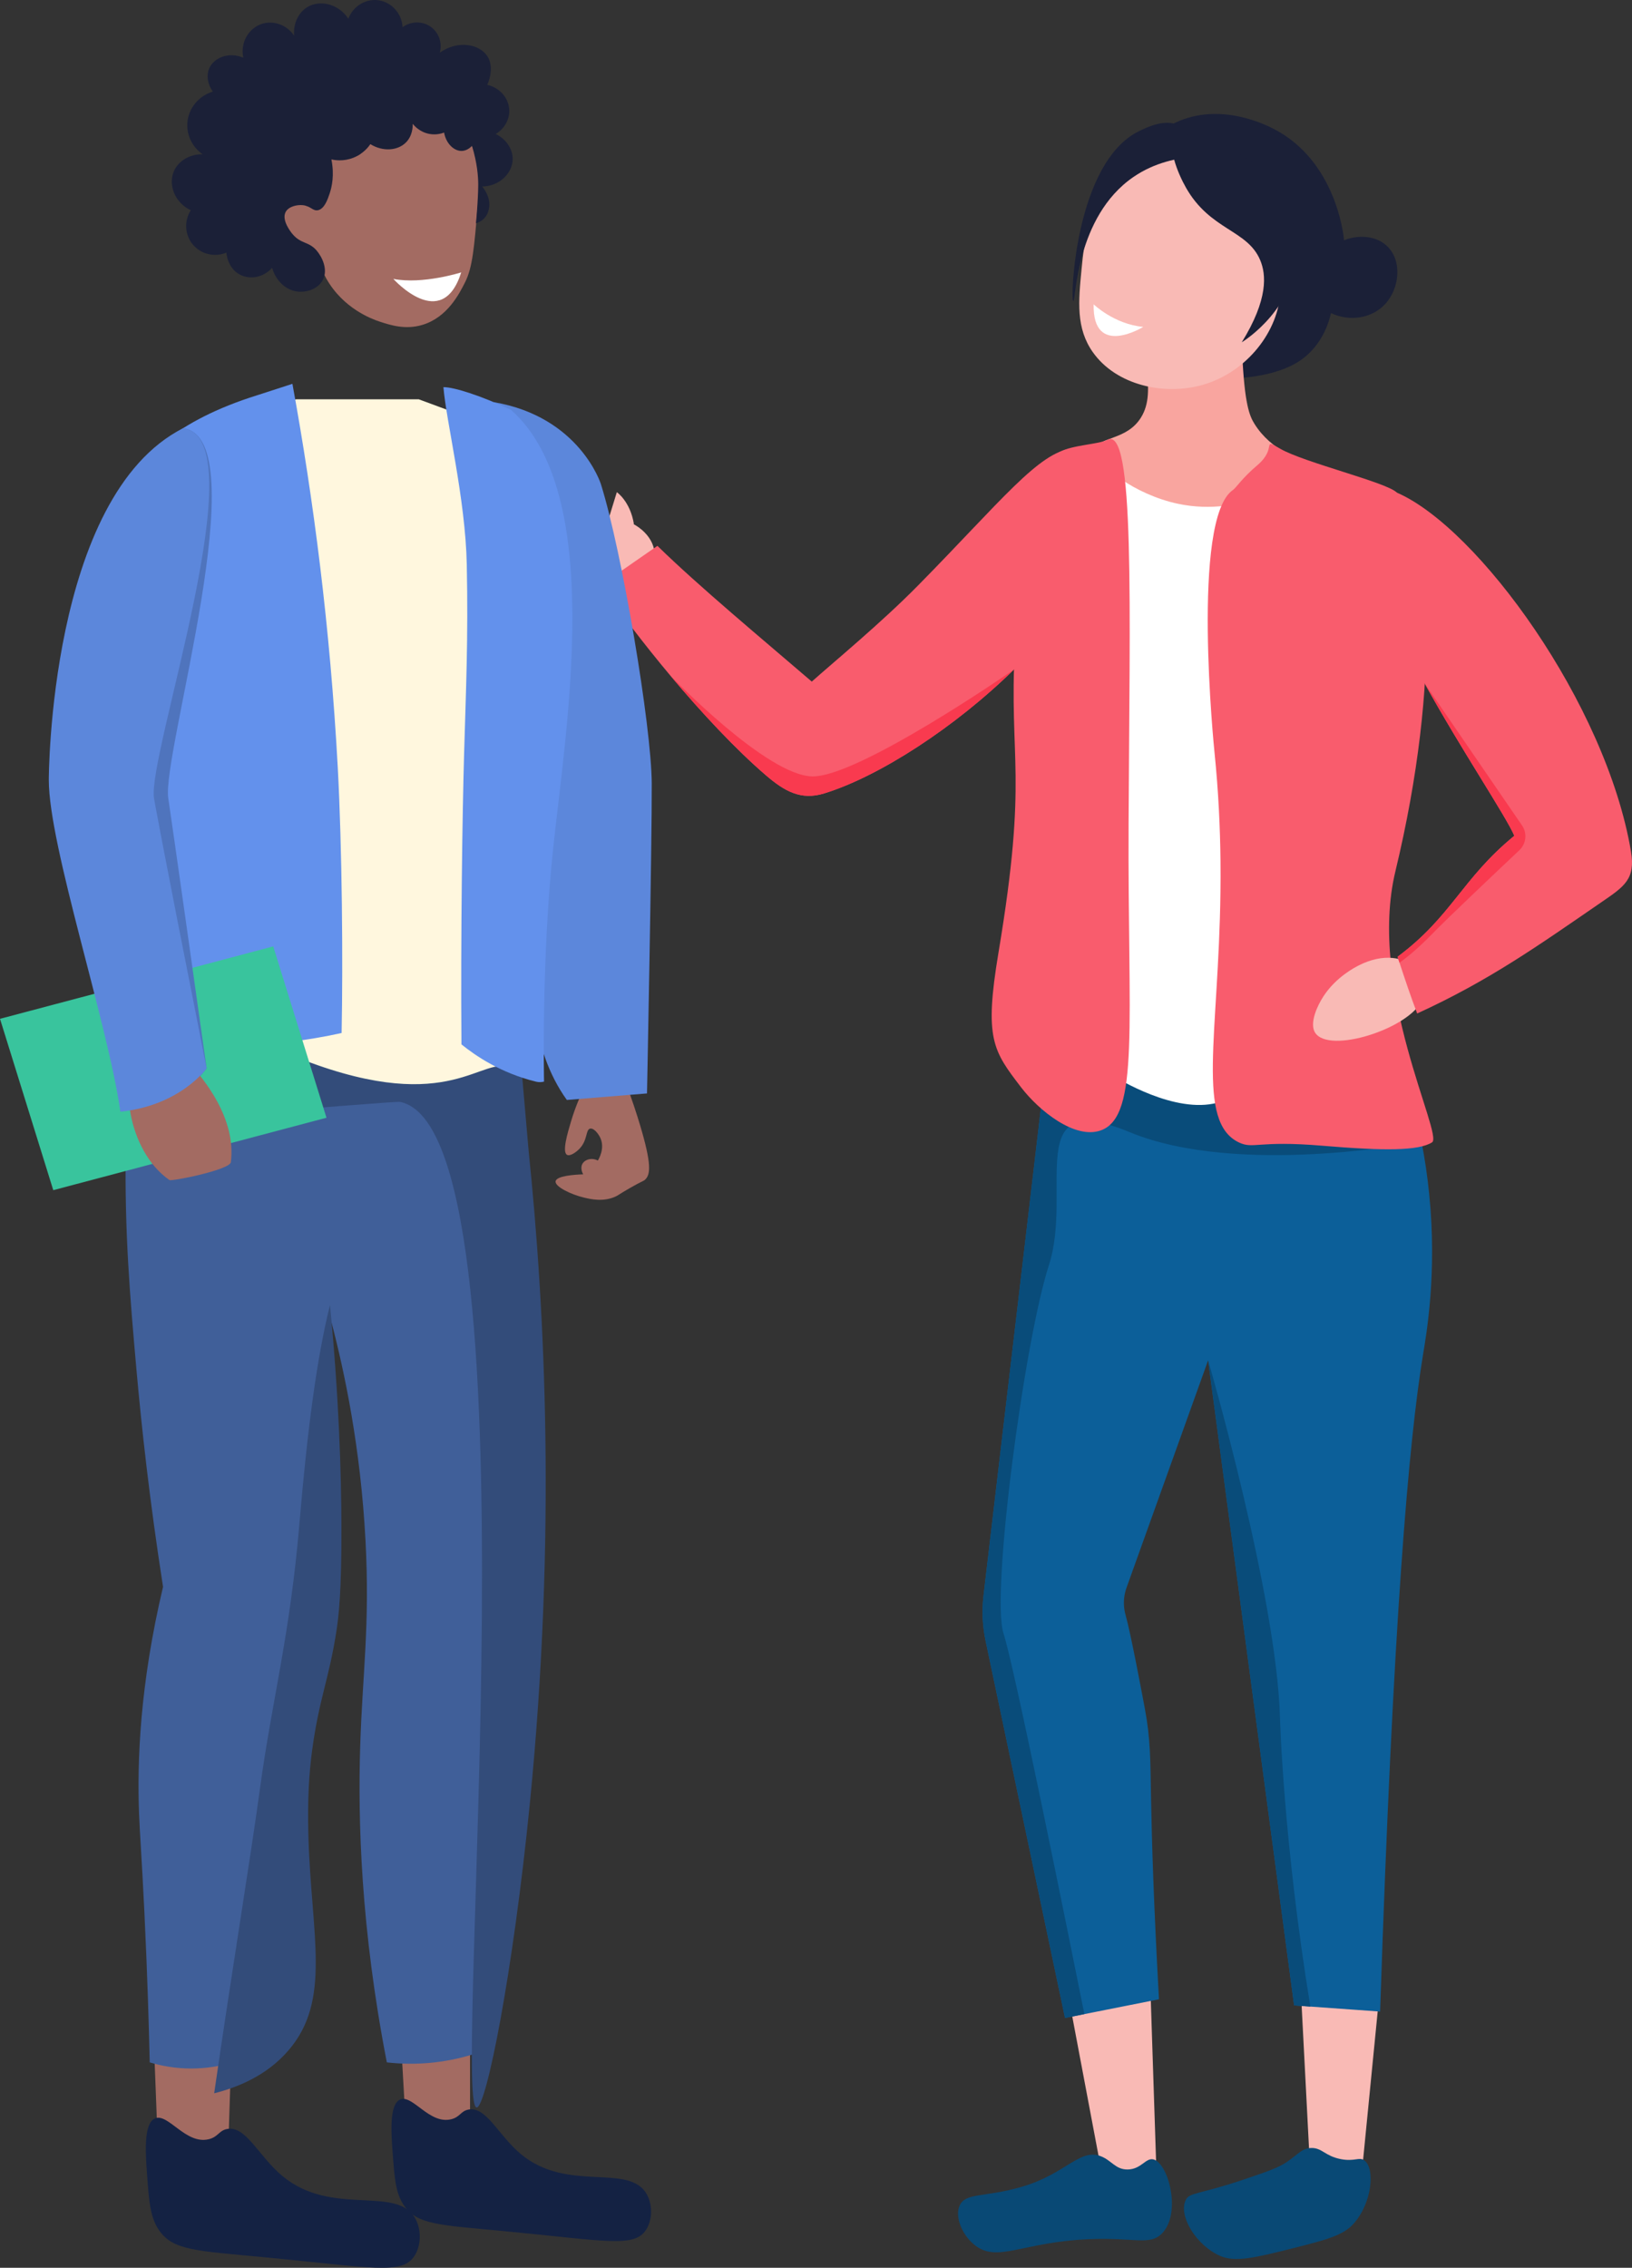
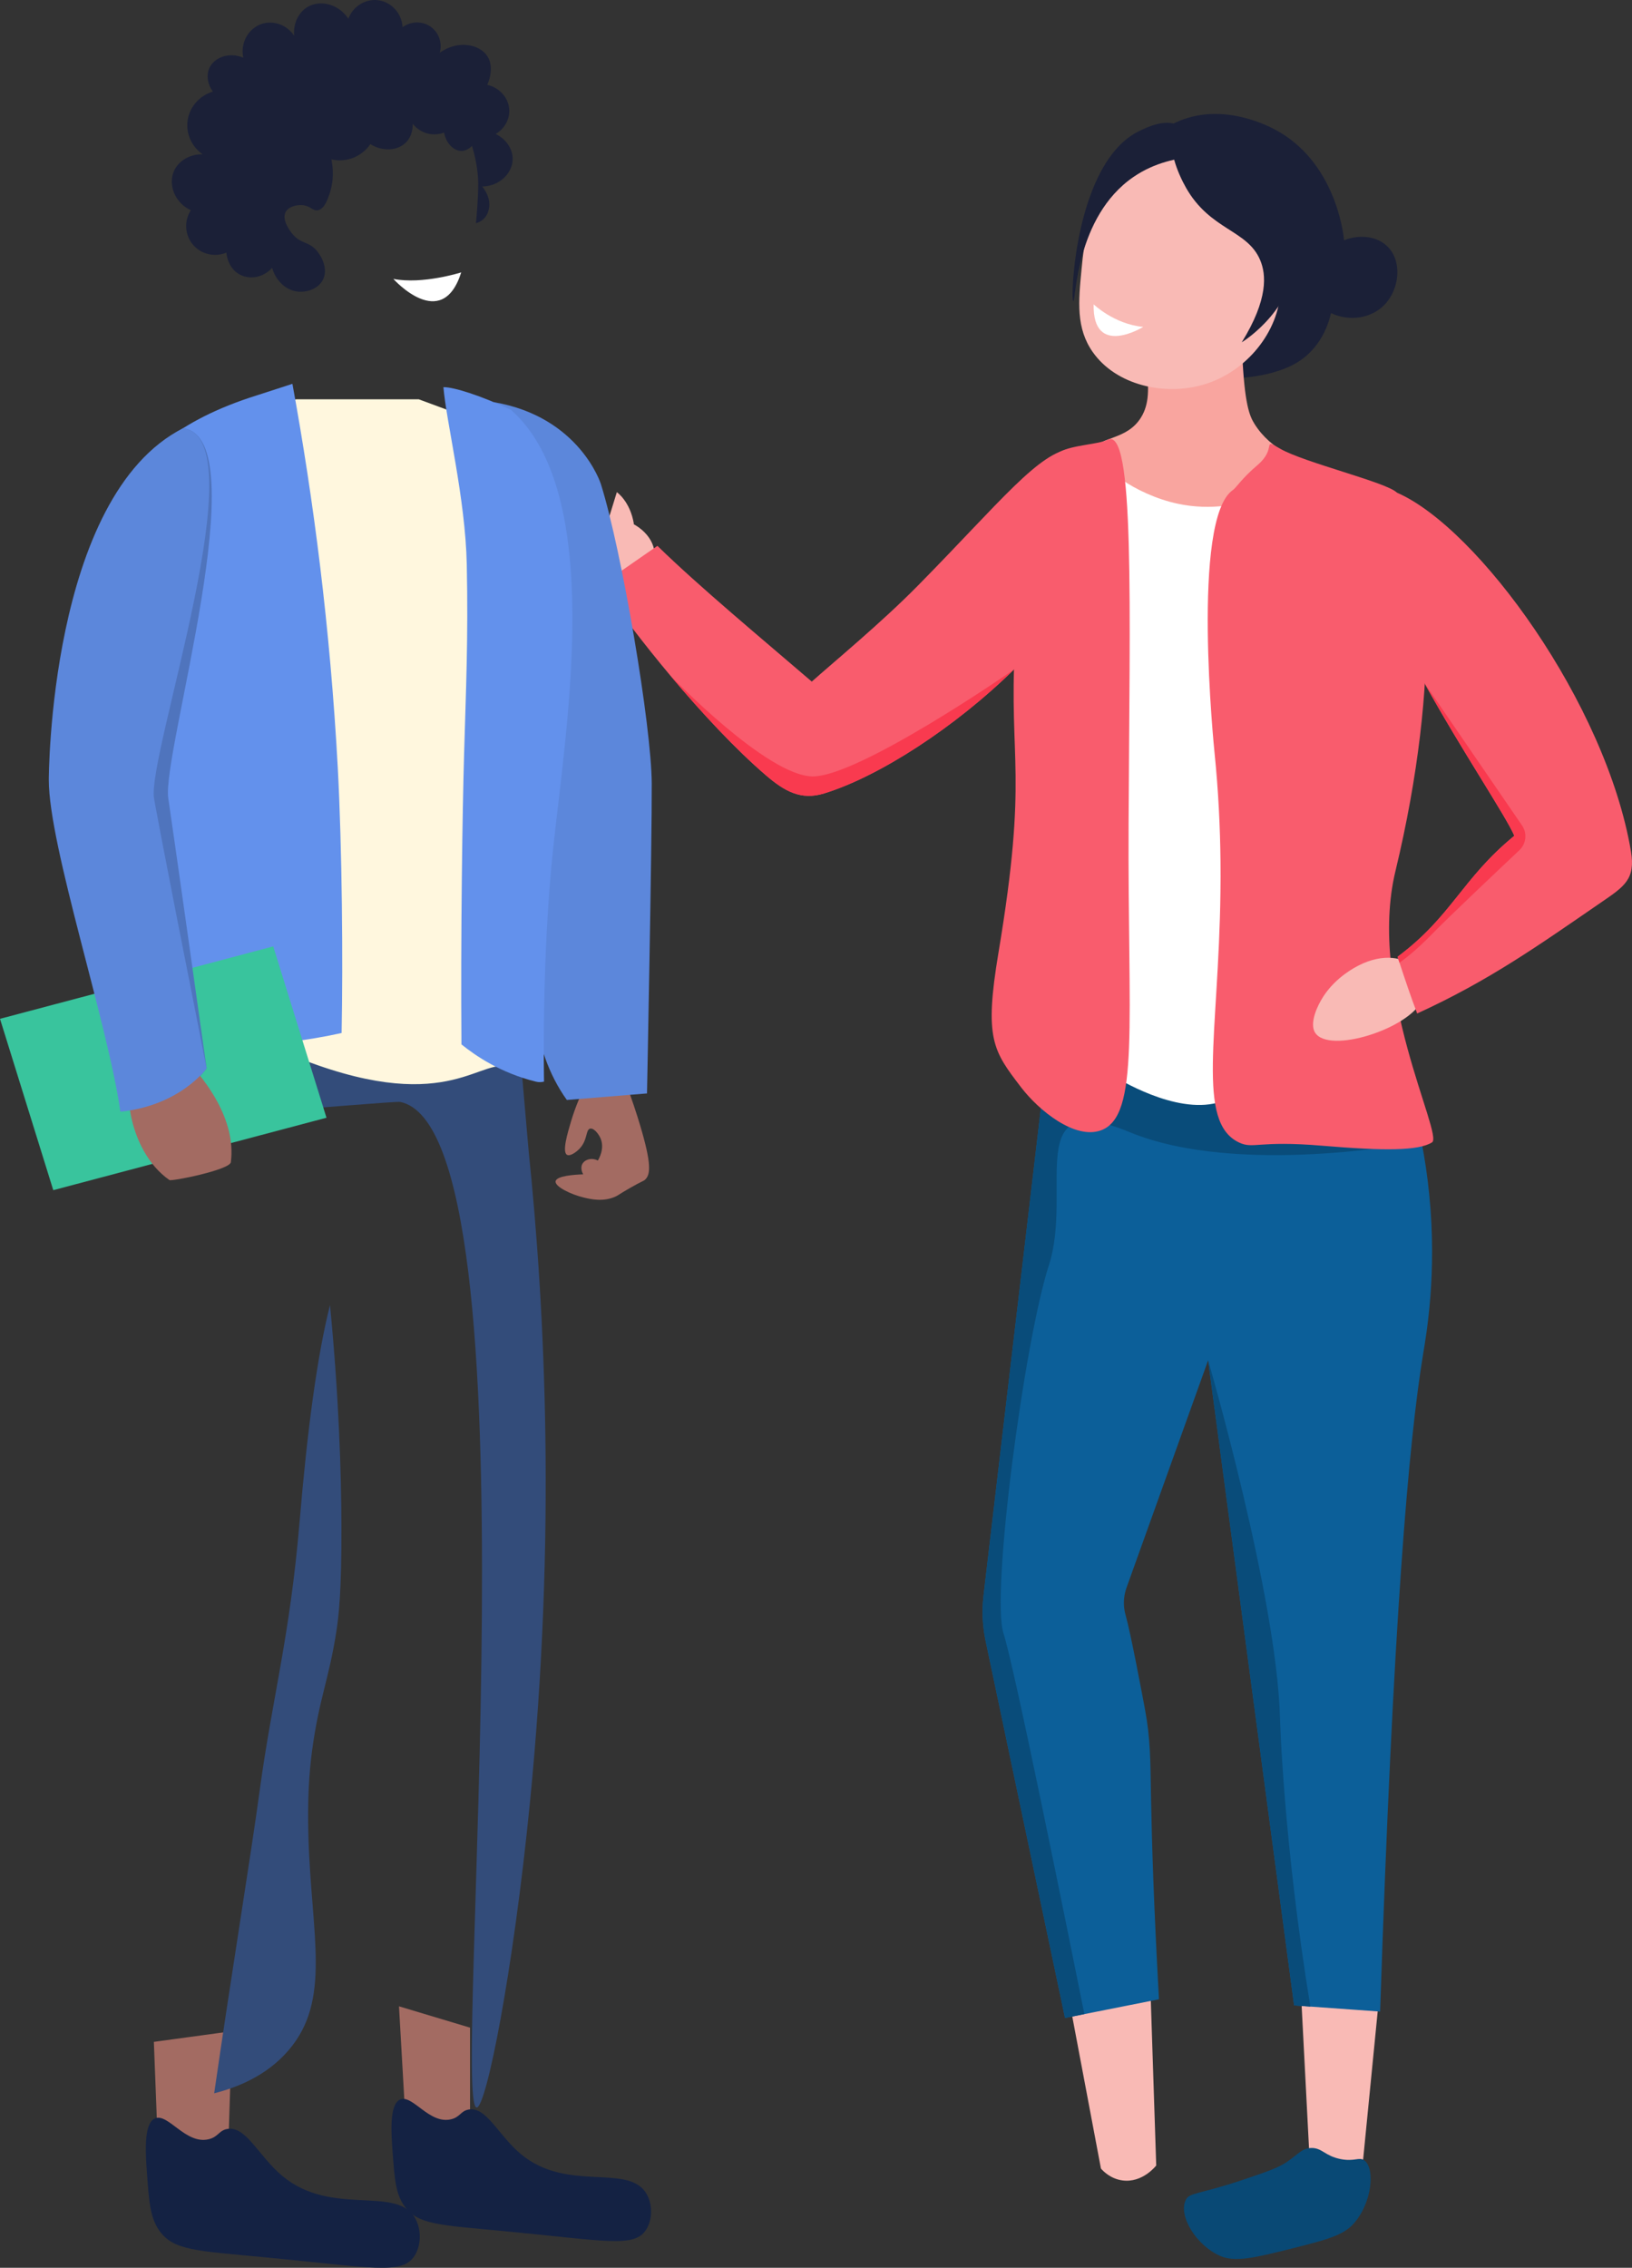
<svg xmlns="http://www.w3.org/2000/svg" version="1.1" viewBox="2135.25 976.921 107.987 150" width="107.987" height="150">
  <rect x="2135.25" y="976.921" width="107.987" height="150" fill="#333333" stroke="none" />
  <defs />
  <g id="Canvas_2" stroke-dasharray="none" stroke-opacity="1" stroke="none" fill="none" fill-opacity="1">
    <title>Canvas 2</title>
    <g id="Canvas_2: Layer 1">
      <title>Layer 1</title>
      <g id="Graphic_2">
        <path d="M 2206.066 1109.592 L 2208.098 1120.36 C 2208.244 1120.526 2208.729 1121.034 2209.513 1121.143 C 2210.832 1121.326 2211.718 1120.205 2211.755 1120.157 C 2211.619 1116.026 2211.484 1111.895 2211.349 1107.763 C 2209.588 1108.373 2207.827 1108.983 2206.066 1109.592 Z" fill="#f9bab5" />
      </g>
      <g id="Graphic_3">
        <path d="M 2221.304 1108.169 C 2221.508 1112.097 2221.711 1116.025 2221.914 1119.953 C 2223.065 1120.156 2224.216 1120.359 2225.367 1120.563 C 2225.774 1116.432 2226.18 1112.3 2226.587 1108.169 Z" fill="#f9bab5" />
      </g>
      <g id="Graphic_4">
        <path d="M 2210.162 987.624 C 2211.341 985.888 2212.569 985.242 2213.079 985.008 C 2215.974 983.681 2218.932 985.132 2219.578 985.471 C 2223.617 987.59 2224.144 992.381 2224.185 992.813 C 2225.198 992.416 2226.288 992.537 2226.982 993.155 C 2228.056 994.113 2227.877 995.996 2226.891 997.048 C 2226.027 997.97 2224.577 998.219 2223.32 997.632 C 2223.179 998.25 2222.805 999.456 2221.741 1000.408 C 2221.331 1000.775 2220.707 1001.206 2219.568 1001.535 C 2216.523 1002.417 2212.809 1001.709 2211.581 1001.445 C 2210.673 1000.729 2209.034 999.204 2208.271 996.738 C 2206.85 992.14 2209.727 988.264 2210.162 987.624 Z" fill="#1b2037" />
      </g>
      <g id="Graphic_5">
        <path d="M 2200.464 1085.441 C 2202.217 1093.76 2203.968 1102.078 2205.721 1110.397 C 2206.148 1110.312 2206.575 1110.227 2207.002 1110.143 C 2208.003 1109.943 2209.004 1109.745 2210.003 1109.547 C 2210.648 1109.419 2211.294 1109.29 2211.938 1109.161 C 2211.597 1103.064 2211.464 1098.766 2211.41 1095.768 C 2211.367 1093.316 2211.381 1091.953 2211.004 1089.943 C 2210.847 1089.098 2210.068 1084.941 2209.732 1083.76 C 2209.714 1083.701 2209.665 1083.525 2209.636 1083.282 C 2209.584 1082.827 2209.636 1082.367 2209.792 1081.934 L 2215.168 1066.959 L 2215.19 1066.896 C 2217.087 1081.12 2218.985 1095.344 2220.88 1109.567 C 2221.238 1109.593 2221.597 1109.62 2221.954 1109.645 C 2222.996 1109.72 2224.038 1109.795 2225.081 1109.869 C 2225.577 1109.904 2226.074 1109.94 2226.57 1109.975 C 2227.425 1084.202 2228.466 1072.233 2229.415 1066.489 C 2229.633 1065.165 2230.344 1061.168 2229.82 1055.923 C 2229.697 1054.676 2229.518 1053.502 2229.303 1052.409 C 2228.758 1049.602 2227.991 1047.335 2227.382 1045.763 C 2219.66 1046.983 2211.938 1048.201 2204.217 1049.42 C 2204.113 1050.304 2204.009 1051.188 2203.906 1052.071 C 2202.714 1062.203 2201.521 1072.334 2200.329 1082.467 C 2200.214 1083.46 2200.258 1084.464 2200.464 1085.441 Z" fill="#0c5f99" />
      </g>
      <g id="Graphic_6">
        <path d="M 2200.464 1085.441 C 2202.217 1093.76 2203.968 1102.078 2205.721 1110.397 C 2206.148 1110.312 2206.575 1110.227 2207.002 1110.143 C 2205.861 1104.456 2202.357 1087.104 2201.651 1084.965 C 2200.804 1082.403 2203.025 1065.638 2204.652 1060.614 C 2206.278 1055.591 2202.815 1048.843 2210.001 1051.808 C 2217.187 1054.773 2229.005 1052.481 2229.005 1052.481 C 2229.107 1052.457 2229.207 1052.433 2229.303 1052.409 C 2228.758 1049.602 2227.991 1047.335 2227.382 1045.763 C 2219.66 1046.983 2211.938 1048.201 2204.217 1049.42 C 2204.113 1050.304 2204.009 1051.188 2203.906 1052.071 C 2202.714 1062.203 2201.521 1072.334 2200.329 1082.467 C 2200.214 1083.46 2200.258 1084.464 2200.464 1085.441 Z" fill="#094c7a" />
      </g>
      <g id="Graphic_7">
        <path d="M 2215.19 1066.896 C 2217.087 1081.121 2218.984 1095.345 2220.88 1109.568 C 2221.238 1109.593 2221.597 1109.62 2221.954 1109.646 C 2220.157 1098.633 2219.946 1090.57 2219.946 1090.57 C 2219.734 1082.507 2215.19 1066.896 2215.19 1066.896 Z" fill="#094c7a" />
      </g>
      <g id="Graphic_8">
        <path d="M 2207.875 1006.342 C 2205.18 1008.228 2207.099 1014.736 2208.281 1021.785 C 2209.314 1027.944 2210.178 1036.862 2209.094 1048.202 C 2210.331 1048.913 2214.298 1051.027 2216.816 1049.421 C 2218.574 1048.3 2218.738 1045.931 2218.848 1040.886 C 2219.279 1021.104 2217.683 1014.624 2216.49 1010.702 C 2216.128 1009.514 2215.803 1008.557 2215.597 1007.967 C 2213.075 1006.507 2209.751 1005.029 2207.875 1006.342 Z" fill="white" />
      </g>
      <g id="Graphic_9">
        <path d="M 2210.333 998.05 C 2210.643 998.761 2211.036 999.881 2211.146 1001.301 C 2211.243 1002.566 2211.325 1003.622 2210.739 1004.551 C 2209.805 1006.035 2208.074 1005.761 2207.895 1006.583 C 2207.657 1007.675 2210.389 1009.644 2213.178 1010.24 C 2217.547 1011.175 2221.272 1008.684 2222.613 1007.683 C 2221.287 1007.435 2219.352 1006.71 2218.257 1004.958 C 2217.928 1004.431 2217.598 1003.666 2217.444 1000.285 C 2217.348 998.166 2217.382 996.365 2217.444 995.003 C 2215.074 996.018 2212.704 997.034 2210.333 998.05 Z" fill="#f9a59f" />
      </g>
      <g id="Graphic_10">
        <path d="M 2213.305 987.043 C 2211.651 986.665 2210.172 987.693 2209.805 987.949 C 2207.306 989.685 2206.986 992.974 2206.817 994.709 C 2206.608 996.859 2206.435 998.633 2207.572 1000.231 C 2209.122 1002.408 2212.29 1003.107 2214.845 1002.373 C 2217.767 1001.532 2219.869 998.82 2219.974 996.156 C 2220.037 994.582 2218.718 992.843 2216.081 989.366 C 2215.039 987.993 2214.357 987.284 2213.305 987.043 Z" fill="#f9bab5" />
      </g>
      <g id="Graphic_11">
        <path d="M 2170.727 1012.856 C 2170.888 1012.236 2171.803 1011.669 2172.567 1011.375 C 2173.995 1010.827 2175.382 1011.044 2175.669 1011.089 C 2177.417 1011.364 2178.45 1012.392 2178.555 1013.432 C 2178.575 1013.633 2178.711 1014.978 2177.527 1015.486 C 2175.514 1016.352 2170.287 1014.545 2170.727 1012.856 Z" fill="#f9bab5" />
      </g>
      <g id="Graphic_12">
        <path d="M 2177.198 1011.603 C 2176.956 1010.081 2176.065 1009.475 2176.065 1009.475 L 2175.572 1011.075 Z" fill="#f9bab5" />
      </g>
      <g id="Graphic_13">
        <path d="M 2175.018 1015.615 C 2176.287 1017.462 2177.888 1019.559 2179.588 1021.587 C 2179.589 1021.588 2179.593 1021.592 2179.593 1021.592 C 2181.701 1024.105 2183.962 1026.513 2185.933 1028.204 C 2187.152 1029.25 2188.237 1029.874 2189.772 1029.404 C 2193.446 1028.277 2198.476 1024.998 2202.336 1021.211 C 2202.341 1021.207 2202.343 1021.206 2202.343 1021.206 C 2205.442 1018.165 2207.786 1014.8 2208.069 1011.962 C 2208.3 1009.647 2207.581 1006.45 2206.218 1006.584 C 2203.997 1006.8 2201.529 1010.026 2195.987 1015.656 C 2193.58 1018.101 2190.368 1020.752 2188.964 1022.005 C 2185.744 1019.237 2181.473 1015.69 2178.751 1013.026 C 2177.507 1013.889 2176.263 1014.752 2175.018 1015.615 Z" fill="#f95c6d" />
      </g>
      <g id="Graphic_14">
        <path d="M 2208.517 1006.015 C 2207.965 1006.31 2206.195 1006.357 2205.388 1006.807 C 2203.886 1007.645 2203.484 1009.243 2203.222 1010.443 C 2202.057 1015.781 2202.409 1019.586 2202.409 1019.586 C 2201.991 1027.356 2203.299 1028.077 2201.318 1039.931 C 2200.363 1045.646 2200.961 1046.419 2202.815 1048.843 C 2203.996 1050.385 2206.382 1052.312 2208.098 1051.687 C 2210.682 1050.747 2209.862 1044.684 2209.927 1031.37 C 2209.997 1016.875 2210.352 1005.035 2208.517 1006.015 Z" fill="#f95c6d" />
      </g>
      <g id="Graphic_15">
        <path d="M 2213.059 985.873 C 2212.414 986.51 2213.171 988.361 2213.723 989.333 C 2215.329 992.163 2217.78 992.105 2218.632 994.121 C 2219.034 995.069 2219.18 996.708 2217.415 999.563 C 2217.643 999.423 2221.049 997.249 2221.047 993.407 C 2221.045 990.553 2219.164 988.714 2218.521 988.085 C 2216.74 986.343 2213.87 985.071 2213.059 985.873 Z" fill="#1b2037" />
      </g>
      <g id="Graphic_16">
        <path d="M 2213.401 985.31 C 2212.498 984.675 2211.143 985.339 2210.625 985.592 C 2206.38 987.659 2206.055 996.796 2206.27 996.838 C 2206.438 996.872 2206.405 991.266 2210.243 988.63 C 2211.682 987.641 2213.213 987.381 2214.186 987.302 C 2214.193 987.104 2214.216 985.883 2213.401 985.31 Z" fill="#1b2037" />
      </g>
      <g id="Graphic_17">
        <path d="M 2222.005 1118.999 C 2221.401 1119.016 2221.157 1119.406 2220.399 1119.923 C 2219.825 1120.314 2219.071 1120.569 2217.564 1121.078 C 2214.495 1122.114 2213.937 1121.915 2213.693 1122.472 C 2213.228 1123.531 2214.413 1125.435 2215.97 1126.131 C 2216.975 1126.58 2218.294 1126.262 2220.89 1125.607 C 2223.042 1125.065 2224.13 1124.77 2224.807 1124.016 C 2226.051 1122.629 2226.249 1120.342 2225.523 1119.818 C 2225.178 1119.569 2224.896 1119.914 2223.966 1119.734 C 2222.91 1119.529 2222.732 1118.979 2222.005 1118.999 Z" fill="#094975" />
      </g>
      <g id="Graphic_18">
-         <path d="M 2208.098 1119.547 C 2206.688 1118.993 2205.774 1120.732 2202.815 1121.579 C 2200.376 1122.277 2199.145 1121.945 2198.752 1122.797 C 2198.404 1123.554 2198.924 1124.786 2199.768 1125.439 C 2201.268 1126.599 2202.883 1125.222 2207.286 1125.032 C 2210.344 1124.901 2211.353 1125.488 2212.161 1124.626 C 2213.448 1123.254 2212.532 1119.949 2211.552 1119.75 C 2211.052 1119.649 2210.763 1120.402 2209.875 1120.42 C 2209.07 1120.437 2208.809 1119.826 2208.098 1119.547 Z" fill="#094975" />
-       </g>
+         </g>
      <g id="Graphic_19">
        <path d="M 2216.005 1035.928 C 2215.886 1045.407 2214.375 1051.147 2217.24 1052.493 C 2218.193 1052.942 2218.472 1052.345 2222.726 1052.703 C 2226.847 1053.05 2229.115 1053.046 2230.008 1052.481 C 2230.775 1051.996 2225.702 1042.352 2227.584 1034.542 C 2230.651 1021.809 2229.935 1011.915 2227.677 1009.505 C 2227.049 1008.836 2221.538 1007.518 2219.955 1006.6 C 2218.674 1005.858 2219.813 1006.533 2218.445 1007.694 C 2217.421 1008.562 2217.039 1009.191 2216.834 1009.329 C 2214.041 1011.226 2215.589 1026.472 2215.615 1026.72 C 2215.875 1029.277 2215.984 1031.662 2216.008 1033.866 C 2216.016 1034.572 2216.014 1035.259 2216.005 1035.928 Z" fill="#f95c6d" />
      </g>
      <g id="Graphic_20">
        <path d="M 2222.198 1045.085 C 2221.968 1044.487 2222.38 1043.493 2222.829 1042.809 C 2223.668 1041.53 2224.922 1040.897 2225.181 1040.766 C 2226.761 1039.969 2228.2 1040.202 2228.891 1040.985 C 2229.026 1041.136 2229.92 1042.149 2229.256 1043.253 C 2228.126 1045.13 2222.827 1046.713 2222.198 1045.085 Z" fill="#f9bab5" />
      </g>
      <g id="Graphic_21">
        <path d="M 2229.503 1022.102 C 2231.904 1026.451 2234.919 1030.941 2235.451 1032.204 C 2231.977 1035.046 2231.315 1037.538 2227.725 1040.206 C 2227.768 1040.336 2227.809 1040.466 2227.852 1040.596 C 2228.22 1041.714 2228.601 1042.848 2229.022 1043.958 C 2233.782 1041.781 2236.993 1039.496 2241.264 1036.561 C 2242.726 1035.557 2243.477 1035.068 2243.169 1033.24 C 2241.523 1023.468 2233.041 1011.824 2227.677 1009.505 C 2225.731 1008.663 2226.119 1013.07 2226.508 1015.158 C 2226.84 1016.934 2228.059 1019.487 2229.498 1022.094 Z" fill="#f95c6d" />
      </g>
      <g id="Graphic_22">
        <path d="M 2210.896 998.544 C 2208.974 998.367 2207.615 997.051 2207.615 997.051 C 2207.537 1000.624 2210.896 998.544 2210.896 998.544 Z" fill="white" />
      </g>
      <g id="Graphic_23">
        <path d="M 2179.593 1021.592 C 2181.701 1024.106 2183.962 1026.513 2185.932 1028.205 C 2187.152 1029.25 2188.237 1029.875 2189.772 1029.404 C 2193.446 1028.278 2198.476 1024.999 2202.336 1021.211 C 2202.025 1021.427 2191.996 1028.348 2188.988 1028.276 C 2185.98 1028.206 2179.785 1021.793 2179.593 1021.592 Z" fill="#f93a4f" />
      </g>
      <g id="Graphic_24">
        <path d="M 2227.725 1040.206 C 2227.768 1040.336 2227.809 1040.466 2227.852 1040.597 C 2228.156 1040.386 2228.937 1039.803 2230.009 1038.701 C 2231.063 1037.617 2234.28 1034.575 2235.784 1033.158 C 2236.239 1032.729 2236.313 1032.034 2235.959 1031.518 L 2229.503 1022.102 C 2231.905 1026.451 2234.919 1030.941 2235.451 1032.204 C 2231.977 1035.046 2231.315 1037.539 2227.725 1040.206 Z" fill="#f93a4f" />
      </g>
      <g id="Graphic_25">
        <path d="M 2166.352 1111.039 L 2166.352 1116.915 C 2164.942 1117.229 2163.531 1117.542 2162.121 1117.855 C 2161.964 1115.113 2161.808 1112.371 2161.651 1109.628 C 2163.218 1110.099 2164.785 1110.569 2166.352 1111.039 Z" fill="#a36b62" />
      </g>
      <g id="Graphic_26">
        <path d="M 2145.431 1111.979 C 2145.509 1114.016 2145.588 1116.054 2145.666 1118.091 C 2145.874 1118.285 2147.02 1119.316 2148.647 1119.174 C 2149.449 1119.103 2150.045 1118.775 2150.367 1118.561 C 2150.446 1116.132 2150.524 1113.703 2150.602 1111.274 C 2148.879 1111.509 2147.155 1111.744 2145.431 1111.979 Z" fill="#a36b62" />
      </g>
      <g id="Graphic_27">
-         <path d="M 2144.099 1043.527 C 2143.873 1045.802 2143.627 1049.01 2143.57 1052.862 C 2143.487 1058.464 2143.848 1062.653 2144.275 1067.473 C 2144.611 1071.26 2145.146 1076.163 2146.038 1081.881 C 2144.505 1088.357 2144.317 1093.406 2144.452 1096.899 C 2144.507 1098.352 2144.625 1099.696 2144.804 1103.392 C 2145.007 1107.599 2145.105 1111.043 2145.157 1113.336 C 2145.889 1113.555 2146.849 1113.751 2147.977 1113.742 C 2149.828 1113.728 2151.298 1113.172 2152.208 1112.727 C 2153.365 1100.625 2154.356 1092.37 2155.069 1086.945 C 2155.19 1086.022 2155.349 1084.834 2155.557 1083.099 C 2156.526 1075.058 2156.964 1068.6 2157.184 1064.379 C 2158.037 1067.637 2159.109 1072.644 2159.436 1078.838 C 2159.732 1084.456 2159.234 1087.619 2159.083 1092.434 C 2158.93 1097.335 2159.12 1104.457 2160.846 1113.336 C 2161.716 1113.436 2162.794 1113.477 2164.019 1113.336 C 2165.355 1113.182 2166.487 1112.855 2167.369 1112.525 C 2167.473 1110.419 2167.644 1107.171 2167.898 1103.19 C 2168.19 1098.592 2168.376 1096.427 2168.603 1093.043 C 2169.031 1086.645 2169.308 1079.243 2169.308 1079.243 C 2169.804 1065.988 2168.861 1048.499 2168.603 1043.933 Z" fill="#405f99" />
-       </g>
+         </g>
      <g id="Graphic_28">
        <path d="M 2145.509 1117.039 C 2144.734 1117.365 2144.882 1119.392 2144.98 1120.741 C 2145.114 1122.575 2145.189 1123.606 2145.791 1124.464 C 2146.716 1125.782 2148.259 1125.8 2152.761 1126.227 C 2159.876 1126.903 2161.835 1127.408 2162.671 1126.143 C 2163.116 1125.47 2163.141 1124.447 2162.755 1123.708 C 2161.549 1121.405 2157.237 1123.599 2153.937 1120.853 C 2152.346 1119.529 2151.521 1117.5 2150.269 1117.744 C 2149.729 1117.85 2149.693 1118.264 2149.066 1118.418 C 2147.54 1118.793 2146.375 1116.675 2145.509 1117.039 Z" fill="#142243" />
      </g>
      <g id="Graphic_29">
        <path d="M 2141.553 1046.696 C 2141.361 1047.893 2144.36 1049.651 2146.607 1050.349 C 2148.86 1051.049 2150.28 1050.659 2157.772 1050.078 C 2160.331 1049.88 2161.611 1049.781 2161.747 1049.81 C 2171.064 1051.792 2165.117 1116.149 2166.786 1116.319 C 2167.41 1116.383 2169.195 1107.464 2170.313 1096.165 C 2172.061 1078.494 2171.323 1063.642 2170.23 1053.055 C 2169.995 1050.349 2169.76 1047.643 2169.525 1044.937 C 2147.031 1043.925 2141.791 1045.213 2141.553 1046.696 Z" fill="#334c7a" />
      </g>
      <g id="Graphic_30">
        <path d="M 2157.086 1063.245 C 2156.223 1066.645 2155.576 1071.604 2155.07 1077.612 C 2154.434 1085.171 2153.257 1089.286 2152.444 1095.277 C 2151.832 1099.791 2150.566 1107.453 2149.422 1115.38 C 2150.901 1115.008 2152.867 1114.253 2154.335 1112.546 C 2157.206 1109.211 2155.845 1104.949 2155.657 1098.377 C 2155.589 1095.995 2155.699 1094.213 2155.903 1092.693 C 2156.364 1089.281 2157.009 1088.018 2157.503 1084.854 C 2157.654 1083.881 2157.857 1082.29 2157.842 1077.858 C 2157.83 1074.334 2157.681 1069.389 2157.086 1063.245 Z" fill="#334c7a" />
      </g>
      <g id="Graphic_31">
        <path d="M 2154.852 1003.334 C 2153.735 1003.51 2152.619 1003.687 2151.503 1003.863 C 2149.269 1013.97 2147.037 1024.077 2144.805 1034.184 C 2144.276 1037.769 2143.747 1041.353 2143.218 1044.938 C 2148.809 1047.703 2152.876 1046.098 2155.381 1047.053 C 2165.186 1050.792 2167.124 1046.6 2169.131 1047.582 L 2171.247 1026.78 C 2171.189 1019.963 2171.13 1013.147 2171.07 1006.331 C 2168.367 1005.332 2165.664 1004.333 2162.961 1003.334 Z" fill="#fff7de" />
      </g>
      <g id="Graphic_32">
-         <path d="M 2155.796 990.566 C 2156.587 990.336 2155.98 987.342 2156.992 986.904 C 2157.601 986.641 2158.244 987.542 2158.935 987.203 C 2159.445 986.952 2159.276 986.369 2159.831 985.783 C 2159.975 985.632 2160.323 985.315 2162.148 985.036 C 2163.805 984.783 2164.634 984.656 2165.212 984.962 C 2166.15 985.458 2166.484 986.505 2166.706 987.203 C 2166.966 988.019 2167.007 988.749 2166.856 990.566 C 2166.631 993.257 2166.519 994.603 2166.033 995.572 C 2165.652 996.333 2164.86 997.915 2163.194 998.412 C 2162.065 998.749 2161.079 998.426 2160.354 998.188 C 2159.878 998.031 2157.963 997.34 2156.842 995.348 C 2156.433 994.621 2156.254 993.943 2156.17 993.48 C 2155.101 993.341 2154.243 992.738 2154.003 991.911 C 2153.787 991.171 2154.046 990.189 2154.525 990.043 C 2155.005 989.897 2155.375 990.689 2155.796 990.566 Z" fill="#a36b62" />
-       </g>
+         </g>
      <g id="Graphic_33">
        <path d="M 2142.416 1015.483 C 2142.14 1025.83 2143.354 1039.79 2142.693 1045.536 C 2144.918 1046.246 2145.747 1045.915 2149.514 1046.034 C 2152.872 1046.141 2155.724 1045.723 2157.854 1045.248 C 2157.95 1040.521 2157.885 1032.983 2157.601 1027.715 C 2157.097 1018.419 2155.99 1009.911 2154.599 1002.309 C 2153.814 1002.563 2153.03 1002.817 2152.247 1003.071 C 2141.539 1006.429 2142.485 1012.905 2142.416 1015.483 Z" fill="#6391ec" />
      </g>
      <g id="Graphic_34">
        <path d="M 2173.953 1048.78 C 2173.677 1049.33 2173.322 1050.125 2173.025 1051.125 C 2172.803 1051.872 2172.433 1053.114 2172.768 1053.306 C 2172.971 1053.422 2173.384 1053.13 2173.611 1052.886 C 2174.142 1052.316 2173.997 1051.645 2174.295 1051.574 C 2174.535 1051.518 2174.846 1051.901 2174.98 1052.202 C 2175.287 1052.891 2174.866 1053.592 2174.808 1053.684 C 2174.398 1053.473 2173.943 1053.613 2173.782 1053.912 C 2173.617 1054.221 2173.829 1054.58 2173.839 1054.597 C 2173.259 1054.617 2172.078 1054.696 2172.014 1055.053 C 2171.95 1055.416 2173.061 1055.94 2173.896 1056.136 C 2174.327 1056.238 2175.146 1056.432 2175.949 1056.08 C 2176.182 1055.977 2176.185 1055.929 2176.918 1055.509 C 2177.808 1055 2177.823 1055.059 2177.945 1054.939 C 2178.294 1054.597 2178.372 1053.92 2177.603 1051.346 C 2177.381 1050.606 2177.067 1049.63 2176.633 1048.495 C 2175.74 1048.59 2174.847 1048.685 2173.953 1048.78 Z" fill="#a36b62" />
      </g>
      <g id="Graphic_35">
        <path d="M 2167.91 1003.518 C 2173.608 1004.486 2175.007 1008.932 2175.007 1008.932 C 2176.407 1013.379 2178.355 1024.955 2178.375 1028.739 C 2178.395 1032.525 2178.061 1049.246 2178.061 1049.246 L 2172.758 1049.677 C 2170.251 1046.196 2170.535 1041.855 2170.535 1041.855 C 2170.819 1037.516 2167.91 1003.518 2167.91 1003.518 Z" fill="#5c87db" />
      </g>
      <g id="Graphic_36">
        <path d="M 2171.248 1048.464 C 2171.072 1048.507 2170.896 1048.512 2170.718 1048.468 C 2168.381 1047.893 2166.72 1046.759 2165.783 1046.001 C 2165.729 1038.732 2165.843 1030.77 2165.959 1026.772 C 2166.08 1022.557 2166.238 1019.22 2166.136 1014.256 C 2166.046 1009.896 2164.782 1004.84 2164.59 1002.53 C 2165.272 1002.519 2167.07 1003.09 2169.06 1004.029 C 2175.305 1009.556 2172.714 1024.983 2171.862 1032.938 C 2171.066 1040.362 2171.248 1048.464 2171.248 1048.464 Z" fill="#6391ec" />
      </g>
      <g id="Graphic_37">
        <path d="M 2161.731 1115.791 C 2160.997 1116.1 2161.137 1118.02 2161.23 1119.299 C 2161.357 1121.037 2161.428 1122.014 2161.999 1122.827 C 2162.875 1124.076 2164.337 1124.093 2168.604 1124.498 C 2175.345 1125.138 2177.202 1125.616 2177.994 1124.418 C 2178.416 1123.78 2178.439 1122.811 2178.073 1122.111 C 2176.93 1119.928 2172.845 1122.007 2169.718 1119.405 C 2168.21 1118.151 2167.429 1116.228 2166.242 1116.459 C 2165.73 1116.559 2165.696 1116.952 2165.102 1117.098 C 2163.656 1117.453 2162.552 1115.446 2161.731 1115.791 Z" fill="#142243" />
      </g>
      <g id="Graphic_38">
        <path d="M 2156.618 995.423 C 2156.307 996.039 2155.53 996.278 2154.937 996.208 C 2154.172 996.116 2153.506 995.506 2153.256 994.638 C 2152.692 995.269 2151.804 995.442 2151.126 995.087 C 2150.303 994.656 2150.232 993.678 2150.229 993.63 C 2149.437 993.962 2148.518 993.73 2147.987 993.069 C 2147.474 992.431 2147.428 991.525 2147.875 990.827 C 2146.816 990.335 2146.368 989.147 2146.754 988.25 C 2147.052 987.559 2147.814 987.105 2148.66 987.129 C 2147.962 986.642 2147.574 985.827 2147.651 984.999 C 2147.738 984.064 2148.405 983.261 2149.332 982.981 C 2148.986 982.498 2148.885 981.892 2149.108 981.412 C 2149.434 980.713 2150.421 980.34 2151.35 980.739 C 2151.134 979.753 2151.697 978.781 2152.583 978.498 C 2153.351 978.252 2154.231 978.566 2154.713 979.282 C 2154.643 978.488 2154.993 977.736 2155.609 977.377 C 2156.44 976.893 2157.661 977.182 2158.3 978.161 C 2158.598 977.358 2159.389 976.855 2160.205 976.928 C 2161.105 977.009 2161.839 977.773 2161.887 978.722 C 2162.461 978.3 2163.241 978.303 2163.792 978.722 C 2164.298 979.107 2164.521 979.774 2164.352 980.403 C 2165.535 979.567 2166.959 979.826 2167.491 980.628 C 2168.008 981.406 2167.524 982.463 2167.491 982.533 C 2168.329 982.721 2168.925 983.427 2168.948 984.214 C 2168.967 984.843 2168.618 985.444 2168.051 985.783 C 2168.742 986.12 2169.187 986.783 2169.172 987.465 C 2169.152 988.387 2168.289 989.245 2167.155 989.258 C 2167.239 989.358 2167.749 989.981 2167.603 990.715 C 2167.577 990.845 2167.519 991.138 2167.266 991.388 C 2167.074 991.579 2166.859 991.655 2166.743 991.687 C 2166.771 991.408 2166.807 991.009 2166.837 990.528 C 2166.844 990.418 2166.893 989.626 2166.893 989.146 C 2166.893 988.593 2166.829 987.722 2166.482 986.568 C 2166.377 986.678 2166.135 986.894 2165.809 986.904 C 2165.304 986.921 2164.771 986.436 2164.634 985.69 C 2164.468 985.753 2164.116 985.859 2163.68 985.783 C 2163.031 985.671 2162.657 985.234 2162.559 985.111 C 2162.563 985.278 2162.556 985.896 2162.111 986.344 C 2161.567 986.891 2160.586 986.968 2159.757 986.456 C 2159.634 986.635 2159.285 987.094 2158.636 987.353 C 2157.972 987.617 2157.389 987.513 2157.179 987.465 C 2157.387 988.519 2157.203 989.295 2157.067 989.707 C 2156.939 990.089 2156.72 990.747 2156.282 990.827 C 2155.941 990.89 2155.806 990.541 2155.273 990.491 C 2154.885 990.455 2154.344 990.584 2154.152 990.94 C 2153.856 991.49 2154.521 992.302 2154.6 992.397 C 2155.176 993.082 2155.664 992.872 2156.198 993.489 C 2156.558 993.907 2156.967 994.734 2156.618 995.423 Z" fill="#1b2037" />
      </g>
      <g id="Graphic_39">
        <path d="M 2138.775 1055.644 L 2135.25 1044.31 L 2153.329 1039.52 L 2156.853 1050.853 Z" fill="#39c49d" />
      </g>
      <g id="Graphic_40">
        <path d="M 2147.361 1005.248 C 2139.415 1009.76 2139.424 1028.511 2139.424 1028.511 C 2139.425 1032.896 2143.296 1044.402 2144.138 1050.297 C 2147.215 1050.031 2148.92 1047.582 2148.92 1047.582 C 2146.622 1031.243 2146.384 1029.718 2146.384 1029.718 C 2145.93 1026.818 2152.334 1005.855 2147.361 1005.248 Z" fill="#4f74bd" />
      </g>
      <g id="Graphic_41">
        <path d="M 2147.797 1047.27 C 2148.701 1048.251 2150.899 1050.89 2150.525 1053.793 C 2150.459 1054.304 2146.604 1055.072 2146.463 1054.975 C 2143.646 1053.035 2143.03 1047.964 2144.645 1046.85 C 2145.086 1046.544 2145.949 1046.359 2147.797 1047.27 Z" fill="#a36b62" />
      </g>
      <g id="Graphic_42">
        <path d="M 2147.361 1005.248 C 2138.471 1009.76 2138.479 1028.511 2138.479 1028.511 C 2138.481 1032.896 2142.375 1044.562 2143.217 1050.457 C 2147.215 1050.031 2148.92 1047.582 2148.92 1047.582 C 2145.678 1031.243 2145.44 1029.718 2145.44 1029.718 C 2144.986 1026.818 2152.334 1005.855 2147.361 1005.248 Z" fill="#5c87db" />
      </g>
      <g id="Graphic_43">
        <path d="M 2161.277 995.369 C 2163.213 995.749 2165.768 994.938 2165.768 994.938 C 2164.491 998.966 2161.277 995.369 2161.277 995.369 Z" fill="white" />
      </g>
    </g>
  </g>
</svg>